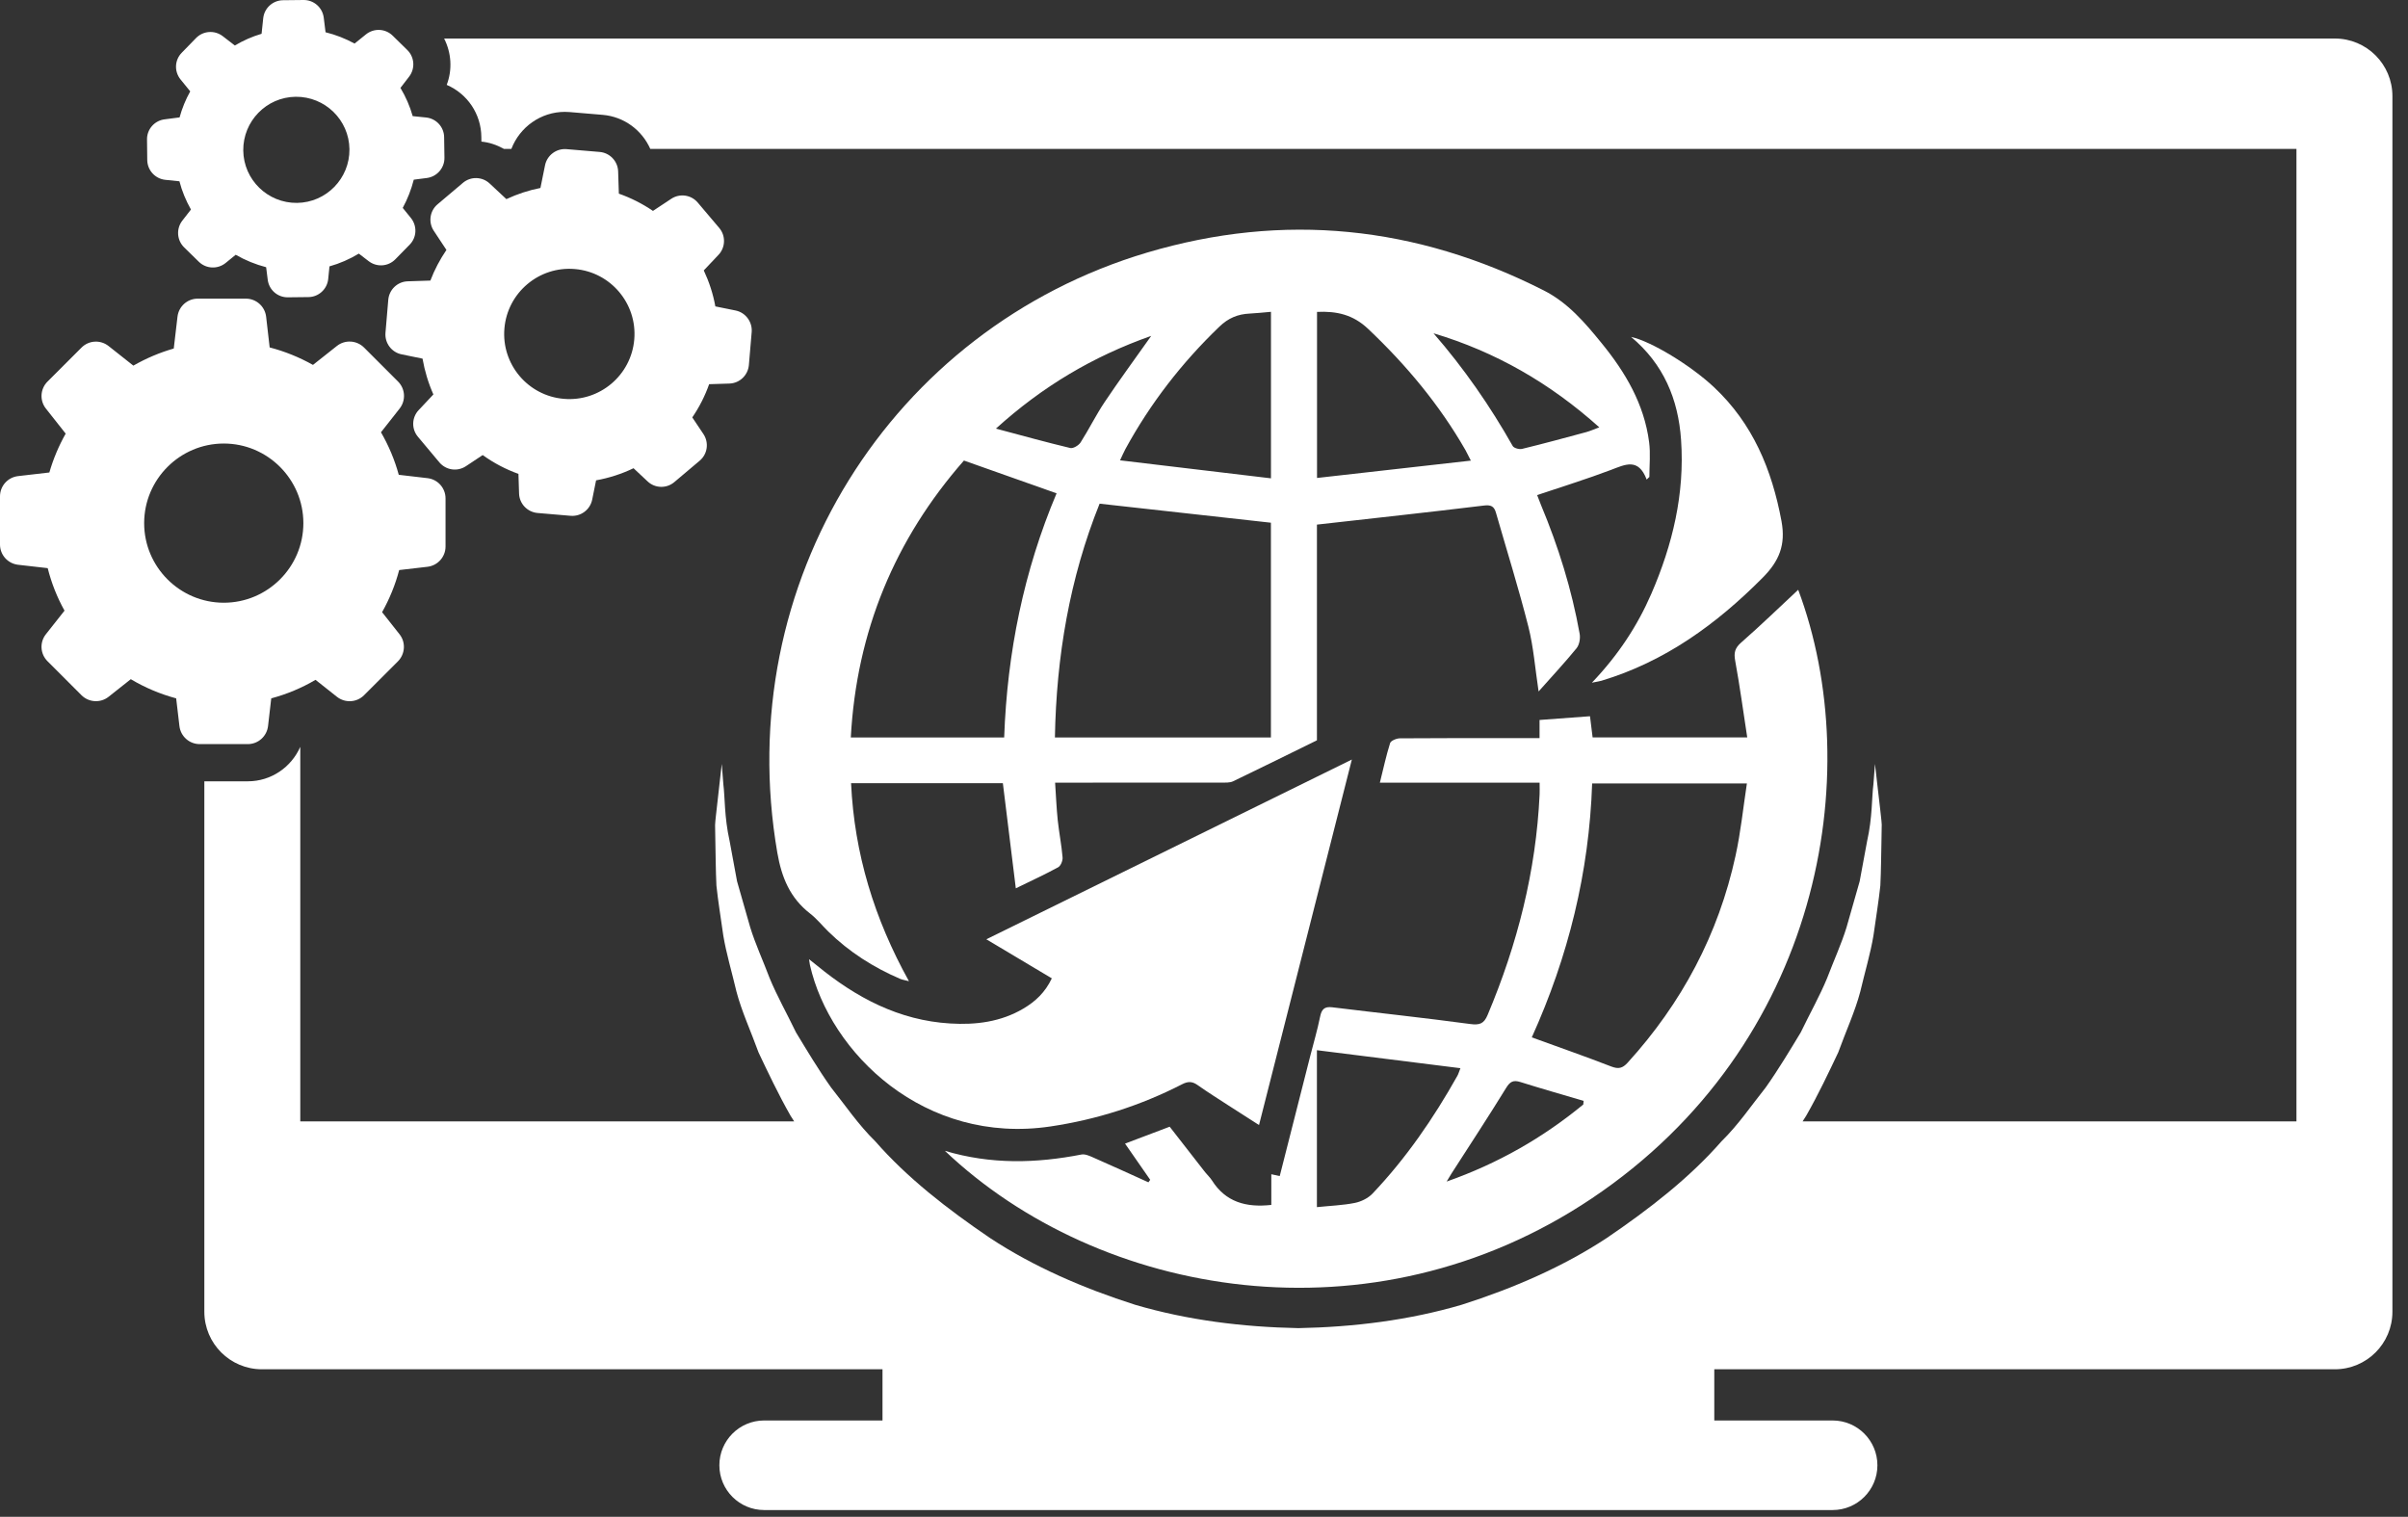
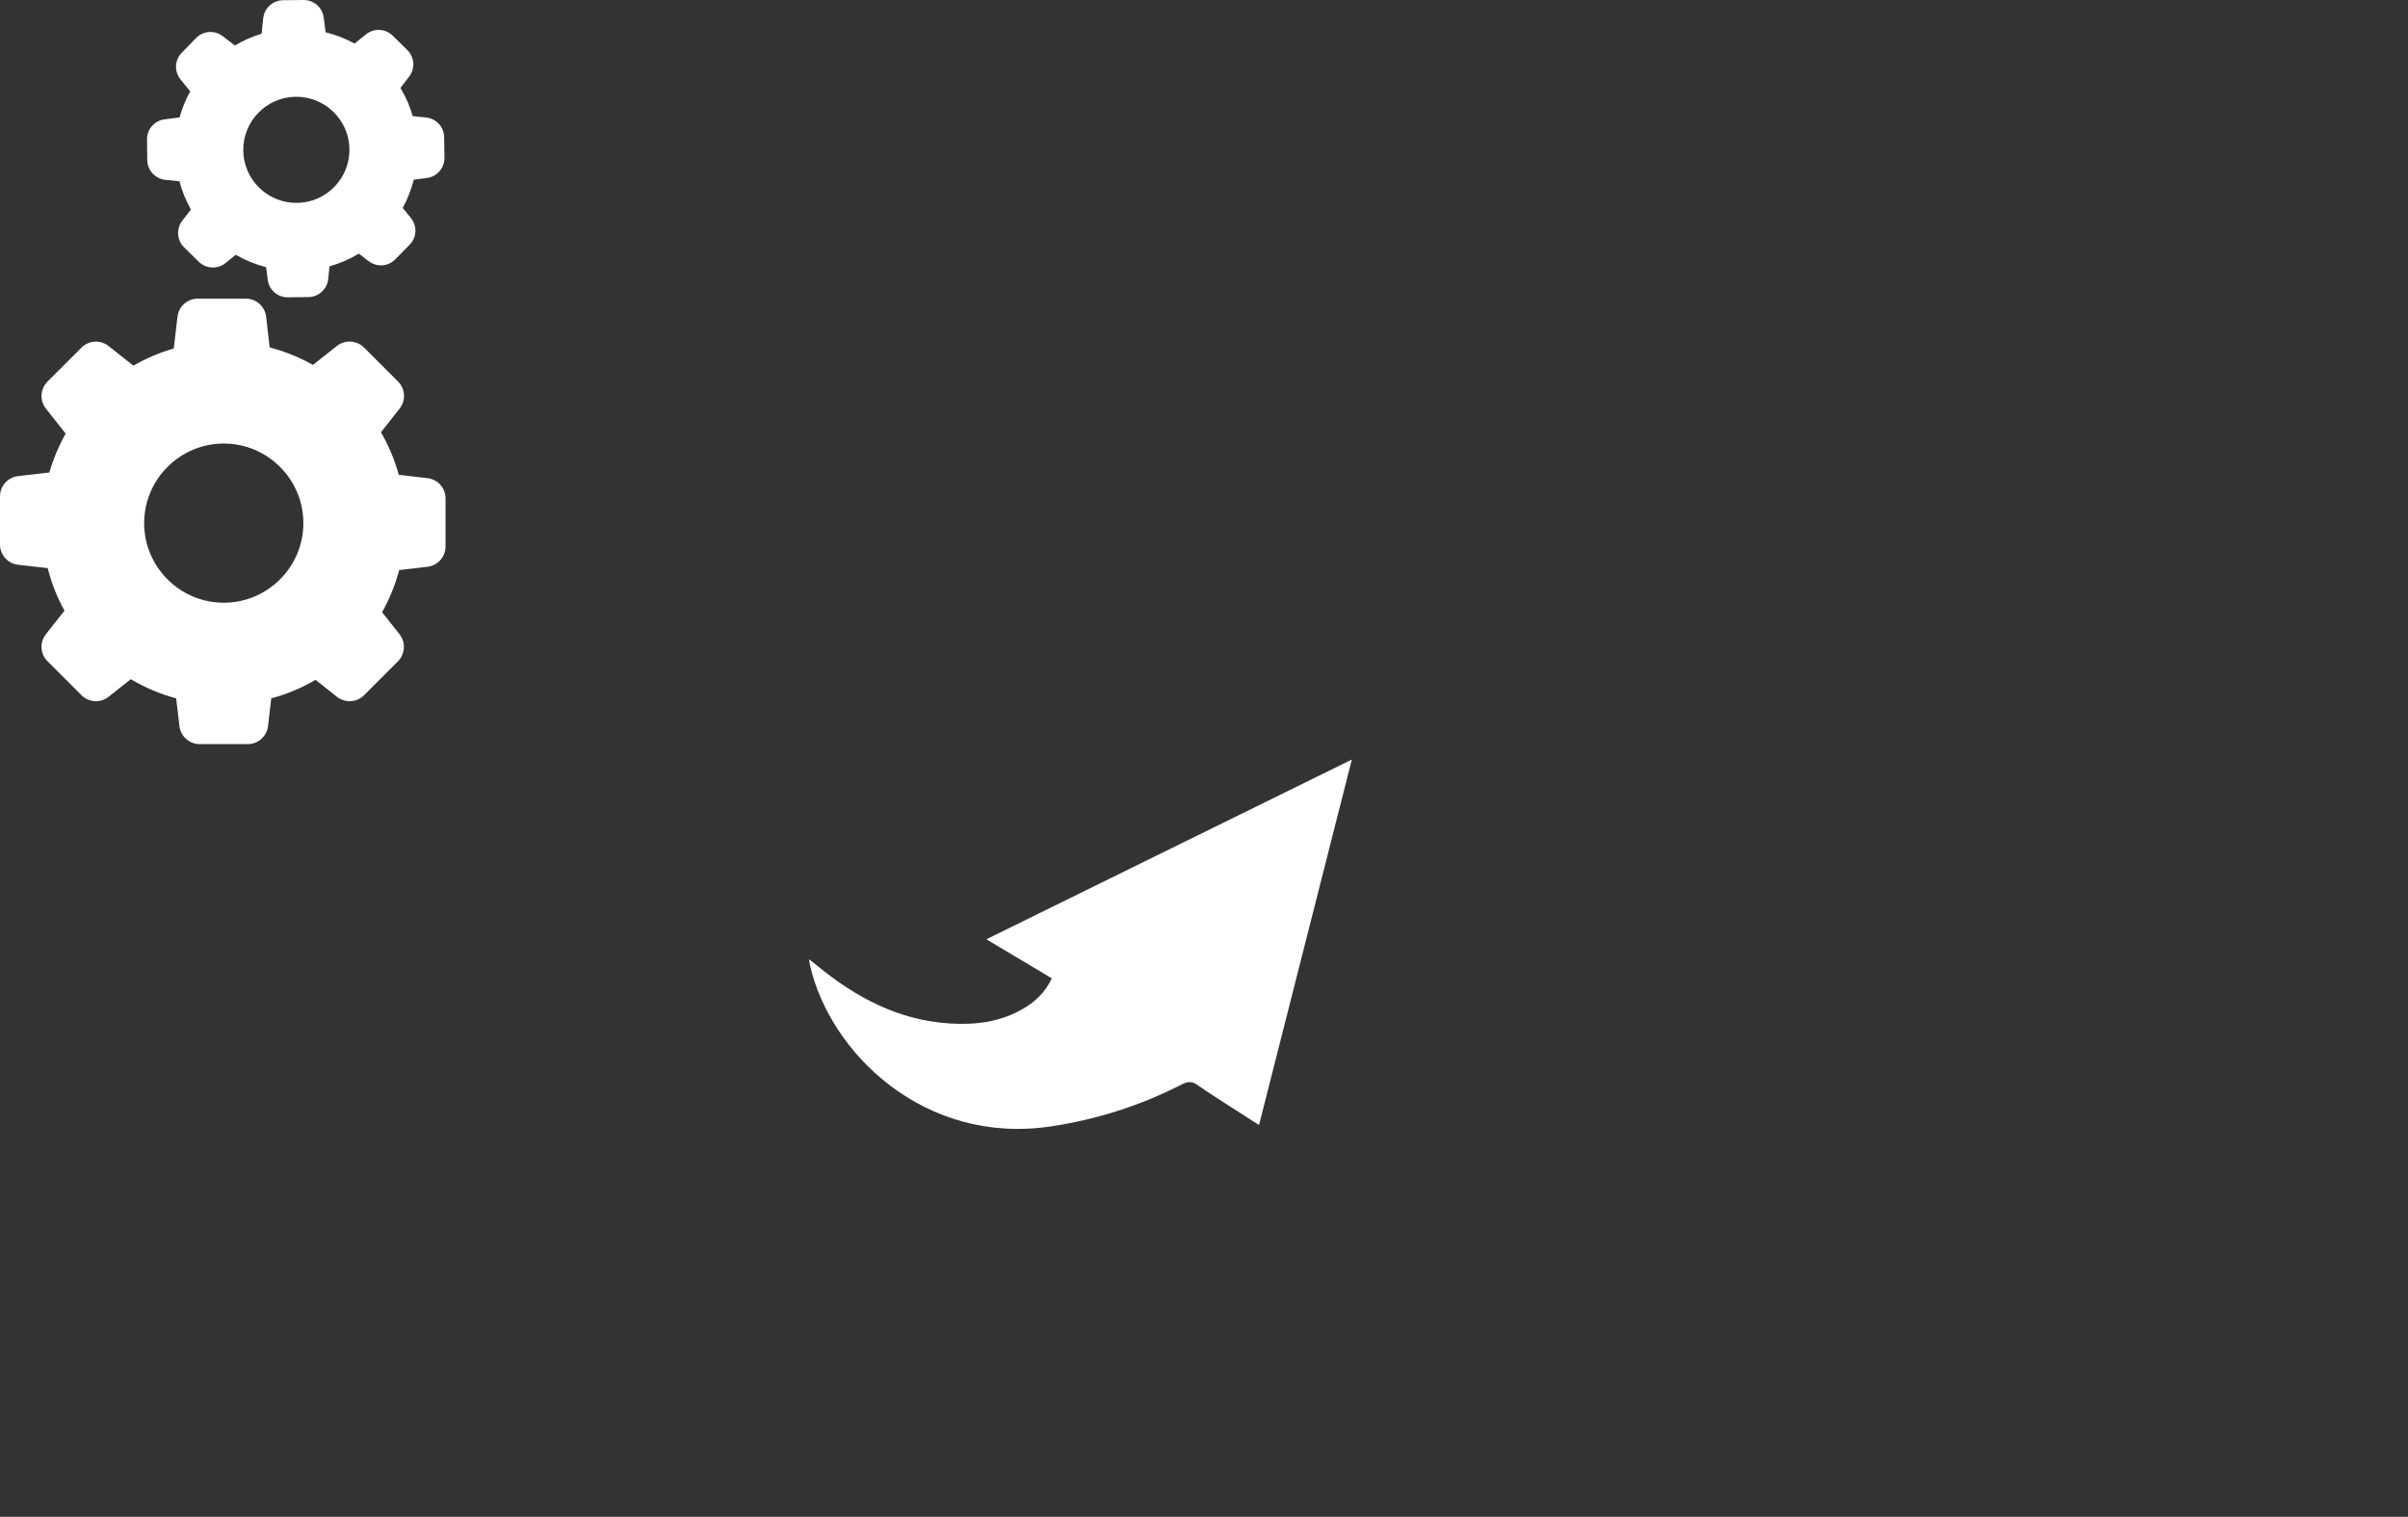
<svg xmlns="http://www.w3.org/2000/svg" width="100%" height="100%" viewBox="0 0 127 80" xml:space="preserve" style="fill-rule:evenodd;clip-rule:evenodd;stroke-linejoin:round;stroke-miterlimit:2;">
  <rect x="0" y="0" width="127" height="80" fill="#333333" stroke="none" />
  <g transform="matrix(1,0,0,1,11.803,31.604)">
    <path d="M0,-8.211C2.312,-8.211 4.197,-6.325 4.197,-4.012C4.197,-1.699 2.312,0.185 0,0.185C-2.315,0.185 -4.2,-1.699 -4.2,-4.012C-4.2,-6.325 -2.315,-8.211 0,-8.211M-2.639,-13.222C-3.382,-13.009 -4.095,-12.706 -4.77,-12.32L-6.075,-13.352C-6.504,-13.692 -7.118,-13.659 -7.503,-13.272L-9.299,-11.477C-9.683,-11.091 -9.721,-10.478 -9.378,-10.049L-8.339,-8.733C-8.705,-8.087 -8.993,-7.399 -9.2,-6.684L-10.85,-6.493C-11.397,-6.429 -11.803,-5.969 -11.803,-5.425L-11.803,-2.885C-11.803,-2.341 -11.397,-1.881 -10.85,-1.817L-9.287,-1.639C-9.09,-0.856 -8.794,-0.103 -8.4,0.603L-9.378,1.841C-9.721,2.27 -9.685,2.882 -9.299,3.269L-7.503,5.065C-7.118,5.447 -6.504,5.485 -6.075,5.145L-4.905,4.218C-4.157,4.664 -3.352,5.003 -2.512,5.229L-2.34,6.688C-2.277,7.233 -1.816,7.642 -1.272,7.642L1.267,7.642C1.811,7.642 2.271,7.233 2.334,6.688L2.503,5.229C3.326,5.009 4.108,4.682 4.838,4.252L5.965,5.145C6.395,5.485 7.008,5.452 7.396,5.065L9.187,3.274C9.567,2.887 9.608,2.274 9.266,1.845L8.349,0.684C8.74,-0.015 9.046,-0.759 9.25,-1.538L10.743,-1.711C11.287,-1.775 11.695,-2.235 11.695,-2.779L11.695,-5.318C11.695,-5.863 11.287,-6.323 10.743,-6.385L9.228,-6.562C9.015,-7.347 8.696,-8.1 8.29,-8.805L9.271,-10.052C9.611,-10.482 9.577,-11.094 9.189,-11.482L7.396,-13.275C7.008,-13.659 6.395,-13.697 5.965,-13.357L4.703,-12.358C3.983,-12.762 3.219,-13.072 2.419,-13.28L2.233,-14.9C2.169,-15.444 1.709,-15.853 1.165,-15.853L-1.375,-15.853C-1.918,-15.853 -2.379,-15.444 -2.442,-14.9L-2.639,-13.222Z" style="fill:white;fill-rule:nonzero;" />
  </g>
  <g transform="matrix(1,0,0,1,33.452,17.167)">
-     <path d="M0,0.735C-0.159,2.624 -1.824,4.031 -3.714,3.869C-5.603,3.714 -7.011,2.046 -6.849,0.158C-6.691,-1.73 -5.023,-3.14 -3.135,-2.977C-1.247,-2.821 0.161,-1.153 0,0.735M6.193,0.339C6.233,-0.195 5.868,-0.685 5.342,-0.791L4.276,-1.007C4.159,-1.663 3.949,-2.3 3.666,-2.905L4.445,-3.729C4.813,-4.121 4.831,-4.73 4.483,-5.142L3.349,-6.482C3.001,-6.894 2.401,-6.979 1.952,-6.683L0.986,-6.044C0.429,-6.422 -0.173,-6.729 -0.813,-6.953L-0.851,-8.129C-0.869,-8.669 -1.291,-9.107 -1.824,-9.153L-3.574,-9.301C-4.108,-9.345 -4.599,-8.979 -4.706,-8.451L-4.949,-7.253C-5.567,-7.132 -6.172,-6.933 -6.745,-6.665L-7.624,-7.486C-8.015,-7.855 -8.623,-7.873 -9.036,-7.524L-10.375,-6.392C-10.787,-6.044 -10.871,-5.444 -10.574,-4.994L-9.907,-3.985C-10.25,-3.479 -10.536,-2.939 -10.753,-2.369L-11.949,-2.33C-12.488,-2.314 -12.927,-1.892 -12.974,-1.357L-13.122,0.39C-13.165,0.926 -12.799,1.417 -12.271,1.522L-11.167,1.748C-11.054,2.399 -10.863,3.032 -10.595,3.637L-11.372,4.463C-11.74,4.854 -11.757,5.462 -11.407,5.873L-10.278,7.221C-9.928,7.634 -9.33,7.72 -8.878,7.421L-7.994,6.834C-7.414,7.252 -6.781,7.585 -6.109,7.827L-6.076,8.864C-6.058,9.404 -5.636,9.843 -5.099,9.889L-3.352,10.038C-2.815,10.08 -2.328,9.715 -2.22,9.187L-2.014,8.167C-1.329,8.043 -0.664,7.83 -0.039,7.528L0.702,8.222C1.091,8.592 1.701,8.609 2.112,8.26L3.454,7.128C3.865,6.78 3.949,6.175 3.646,5.724L3.06,4.848C3.431,4.304 3.73,3.716 3.949,3.096L5.018,3.063C5.559,3.045 5.996,2.624 6.044,2.089L6.193,0.339Z" style="fill:white;fill-rule:nonzero;" />
-   </g>
+     </g>
  <g transform="matrix(1,0,0,1,18.43,7.814)">
    <path d="M0,0.055C0.018,1.599 -1.224,2.87 -2.765,2.887C-4.31,2.905 -5.582,1.666 -5.6,0.123C-5.615,-1.421 -4.379,-2.693 -2.836,-2.71C-1.29,-2.727 -0.018,-1.489 0,0.055M5.01,0.506L4.994,-0.571C4.992,-1.111 4.581,-1.561 4.044,-1.617L3.336,-1.689C3.188,-2.212 2.971,-2.71 2.69,-3.178L3.145,-3.768C3.477,-4.198 3.436,-4.803 3.047,-5.181L2.279,-5.934C1.891,-6.313 1.288,-6.339 0.866,-5.997L0.271,-5.516C-0.215,-5.781 -0.723,-5.98 -1.26,-6.113L-1.356,-6.888C-1.426,-7.423 -1.885,-7.822 -2.425,-7.814L-3.503,-7.802C-4.042,-7.797 -4.494,-7.384 -4.548,-6.849L-4.634,-6.032C-5.127,-5.887 -5.6,-5.679 -6.044,-5.414L-6.678,-5.903C-7.108,-6.236 -7.713,-6.193 -8.091,-5.807L-8.842,-5.035C-9.223,-4.649 -9.249,-4.047 -8.909,-3.625L-8.397,-2.995C-8.64,-2.562 -8.827,-2.102 -8.959,-1.622L-9.752,-1.519C-10.286,-1.451 -10.687,-0.991 -10.676,-0.452L-10.664,0.623C-10.659,1.165 -10.247,1.615 -9.711,1.671L-8.967,1.747C-8.832,2.271 -8.623,2.768 -8.359,3.237L-8.814,3.823C-9.146,4.253 -9.103,4.857 -8.717,5.235L-7.943,5.992C-7.554,6.37 -6.952,6.396 -6.53,6.056L-5.999,5.623C-5.496,5.912 -4.957,6.133 -4.394,6.279L-4.31,6.94C-4.244,7.477 -3.784,7.877 -3.242,7.867L-2.167,7.855C-1.625,7.851 -1.175,7.438 -1.12,6.902L-1.053,6.235C-0.506,6.081 0.01,5.856 0.495,5.562L1.011,5.958C1.44,6.29 2.043,6.248 2.421,5.861L3.176,5.09C3.557,4.704 3.579,4.1 3.239,3.68L2.81,3.151C3.066,2.683 3.26,2.182 3.393,1.662L4.083,1.574C4.616,1.505 5.018,1.045 5.01,0.506" style="fill:white;fill-rule:nonzero;" />
  </g>
  <g transform="matrix(1,0,0,1,60.717,45.217)">
-     <path d="M0,-27.502C-3.077,-26.416 -5.729,-24.84 -8.191,-22.611C-6.773,-22.234 -5.527,-21.887 -4.271,-21.588C-4.117,-21.55 -3.829,-21.725 -3.727,-21.88C-3.283,-22.576 -2.917,-23.324 -2.458,-24.01C-1.687,-25.161 -0.864,-26.279 0,-27.502M14.888,-27.639C16.49,-25.795 17.869,-23.809 19.065,-21.693C19.13,-21.58 19.411,-21.506 19.56,-21.542C20.69,-21.816 21.812,-22.122 22.937,-22.425C23.144,-22.481 23.339,-22.57 23.632,-22.679C21.026,-25.014 18.161,-26.66 14.888,-27.639M6.315,-28.771C5.894,-28.734 5.54,-28.696 5.186,-28.678C4.564,-28.649 4.062,-28.44 3.593,-27.987C1.613,-26.084 -0.047,-23.943 -1.363,-21.531C-1.446,-21.38 -1.511,-21.22 -1.645,-20.938C1.072,-20.612 3.67,-20.305 6.315,-19.989L6.315,-28.771ZM8.744,-28.767L8.744,-20.008C11.461,-20.316 14.12,-20.614 16.858,-20.923C16.711,-21.209 16.648,-21.342 16.576,-21.472C15.197,-23.875 13.449,-25.969 11.436,-27.874C10.643,-28.623 9.786,-28.815 8.744,-28.767M-9.878,-20.927C-13.517,-16.777 -15.542,-11.923 -15.845,-6.32L-7.756,-6.32C-7.597,-10.806 -6.715,-15.119 -4.992,-19.198C-6.627,-19.776 -8.201,-20.335 -9.878,-20.927M6.312,-17.648C3.288,-17.983 0.308,-18.315 -2.723,-18.652C-4.301,-14.73 -5.004,-10.59 -5.08,-6.32L6.312,-6.32L6.312,-17.648ZM26.13,-19.924C25.691,-21.086 24.998,-20.718 24.244,-20.432C22.981,-19.953 21.688,-19.556 20.353,-19.105C20.418,-18.944 20.484,-18.757 20.56,-18.574C21.475,-16.384 22.178,-14.127 22.596,-11.786C22.638,-11.549 22.581,-11.21 22.432,-11.028C21.817,-10.273 21.149,-9.559 20.43,-8.748C20.246,-9.969 20.163,-11.093 19.89,-12.169C19.379,-14.184 18.756,-16.174 18.181,-18.174C18.083,-18.517 17.919,-18.601 17.532,-18.552C14.624,-18.198 11.709,-17.883 8.739,-17.548L8.739,-6.172C7.284,-5.456 5.804,-4.724 4.315,-4.008C4.141,-3.927 3.912,-3.942 3.708,-3.942C1.056,-3.938 -1.599,-3.938 -4.252,-3.938L-5.07,-3.938C-5.024,-3.246 -4.997,-2.598 -4.931,-1.956C-4.861,-1.3 -4.731,-0.654 -4.676,0.001C-4.66,0.172 -4.77,0.447 -4.907,0.524C-5.595,0.9 -6.312,1.229 -7.142,1.635C-7.373,-0.252 -7.597,-2.069 -7.825,-3.911L-15.831,-3.911C-15.657,-0.189 -14.607,3.235 -12.778,6.534C-12.982,6.479 -13.116,6.462 -13.236,6.413C-14.652,5.806 -15.929,4.993 -17.031,3.914C-17.354,3.599 -17.641,3.237 -17.995,2.963C-19.053,2.142 -19.495,1.059 -19.721,-0.246C-22.166,-14.457 -13.719,-27.88 -0.223,-31.894C6.982,-34.036 13.976,-33.309 20.695,-29.903C21.984,-29.25 22.876,-28.196 23.752,-27.12C25.004,-25.587 25.999,-23.908 26.258,-21.901C26.338,-21.299 26.272,-20.677 26.272,-20.063C26.223,-20.019 26.178,-19.972 26.13,-19.924" style="fill:white;" />
-   </g>
+     </g>
  <g transform="matrix(1,0,0,1,83.504,43.841)">
-     <path d="M0,14.412C0.004,14.349 0.01,14.283 0.017,14.222C-1.094,13.893 -2.212,13.575 -3.316,13.228C-3.683,13.115 -3.857,13.192 -4.069,13.538C-5.003,15.057 -5.983,16.548 -6.946,18.046C-7.019,18.157 -7.084,18.272 -7.207,18.477C-4.484,17.518 -2.131,16.165 0,14.412M-14.049,11.549L-14.049,19.826C-13.352,19.753 -12.69,19.731 -12.052,19.604C-11.717,19.537 -11.346,19.355 -11.113,19.109C-9.345,17.245 -7.899,15.141 -6.643,12.904C-6.591,12.813 -6.562,12.709 -6.48,12.498C-9.032,12.179 -11.52,11.869 -14.049,11.549M-2.716,10.872C-1.264,11.401 0.117,11.881 1.479,12.41C1.86,12.555 2.071,12.502 2.34,12.207C5.195,9.066 7.128,5.441 8.031,1.289C8.302,0.053 8.431,-1.218 8.629,-2.522L0.467,-2.522C0.31,2.169 -0.789,6.609 -2.716,10.872M-16.454,19.709L-16.454,18.091C-16.291,18.125 -16.169,18.152 -16.01,18.188C-15.475,16.074 -14.938,13.966 -14.401,11.857C-14.226,11.168 -14.021,10.479 -13.88,9.78C-13.802,9.391 -13.65,9.236 -13.244,9.285C-10.819,9.583 -8.391,9.84 -5.971,10.167C-5.469,10.235 -5.24,10.157 -5.044,9.686C-3.475,5.962 -2.492,2.104 -2.304,-1.94C-2.294,-2.122 -2.304,-2.308 -2.304,-2.56L-10.729,-2.56C-10.541,-3.312 -10.396,-3.991 -10.188,-4.65C-10.146,-4.777 -9.849,-4.9 -9.671,-4.9C-7.433,-4.918 -5.191,-4.912 -2.951,-4.912L-2.307,-4.912L-2.307,-5.868C-1.416,-5.934 -0.55,-5.998 0.354,-6.065C0.4,-5.669 0.447,-5.322 0.492,-4.948L8.647,-4.948C8.433,-6.334 8.254,-7.667 8.012,-8.988C7.934,-9.411 7.993,-9.659 8.327,-9.952C9.371,-10.866 10.369,-11.836 11.335,-12.735C14.964,-3.037 12.509,11.282 0.45,19.365C-11.163,27.147 -25.522,24.586 -33.67,16.856C-31.24,17.583 -28.858,17.517 -26.466,17.051C-26.273,17.014 -26.037,17.124 -25.841,17.21C-24.868,17.637 -23.903,18.079 -22.935,18.517C-22.904,18.473 -22.874,18.428 -22.841,18.385C-23.272,17.764 -23.703,17.144 -24.168,16.475C-23.36,16.17 -22.595,15.881 -21.814,15.584C-21.189,16.387 -20.568,17.186 -19.945,17.983C-19.829,18.129 -19.684,18.26 -19.584,18.417C-18.865,19.556 -17.787,19.857 -16.454,19.709" style="fill:white;" />
-   </g>
+     </g>
  <g transform="matrix(1,0,0,1,52.02,50.923)">
    <path d="M0,-1.383C6.416,-4.538 12.765,-7.662 19.278,-10.863C17.629,-4.373 16.018,1.977 14.382,8.414C13.815,8.051 13.302,7.726 12.792,7.395C12.241,7.036 11.68,6.687 11.144,6.307C10.863,6.109 10.643,6.101 10.33,6.261C8.14,7.384 5.828,8.124 3.388,8.488C-3.257,9.48 -8.249,4.623 -9.304,-0.028C-9.317,-0.098 -9.327,-0.17 -9.351,-0.332C-9.164,-0.185 -9.042,-0.088 -8.92,0.011C-6.87,1.693 -4.609,2.896 -1.905,3.058C-0.553,3.141 0.766,2.976 1.96,2.269C2.585,1.898 3.103,1.42 3.454,0.677C2.326,0.005 1.206,-0.662 0,-1.383" style="fill:white;" />
  </g>
  <g transform="matrix(1,0,0,1,83.958,17.77)">
-     <path d="M0,18.237C1.397,16.771 2.399,15.239 3.138,13.539C4.256,10.955 4.901,8.272 4.703,5.433C4.556,3.281 3.776,1.424 2.067,0C3.138,0.234 5.23,1.514 6.44,2.652C8.488,4.574 9.493,6.996 10,9.717C10.23,10.97 9.88,11.82 9.009,12.697C6.571,15.152 3.855,17.124 0.507,18.133C0.402,18.164 0.292,18.178 0,18.237" style="fill:white;" />
-   </g>
+     </g>
  <g transform="matrix(1,0,0,1,123.142,79.643)">
-     <path d="M0,-77.611L-99.718,-77.611C-99.334,-76.854 -99.275,-75.965 -99.582,-75.166C-98.501,-74.702 -97.761,-73.637 -97.755,-72.408L-97.752,-72.174C-97.331,-72.136 -96.931,-71.993 -96.563,-71.79L-96.172,-71.79C-95.729,-72.943 -94.617,-73.743 -93.351,-73.743L-93.105,-73.733L-91.349,-73.585C-90.218,-73.486 -89.282,-72.773 -88.845,-71.79L-2.025,-71.79L-2.025,-20.499L-28.071,-20.499C-28.009,-20.599 -27.943,-20.702 -27.88,-20.799C-27.238,-21.926 -26.703,-23.061 -26.194,-24.132C-25.786,-25.258 -25.307,-26.289 -25.031,-27.335C-24.782,-28.39 -24.49,-29.361 -24.334,-30.302C-24.2,-31.25 -24.057,-32.124 -23.971,-32.934C-23.931,-33.763 -23.93,-34.524 -23.914,-35.198C-23.908,-35.533 -23.904,-35.851 -23.898,-36.15C-23.914,-36.444 -23.958,-36.717 -23.981,-36.974C-24.041,-37.484 -24.09,-37.919 -24.131,-38.27C-24.21,-38.975 -24.254,-39.351 -24.254,-39.351C-24.254,-39.351 -24.282,-38.98 -24.336,-38.281C-24.427,-37.59 -24.384,-36.547 -24.67,-35.274C-24.787,-34.635 -24.918,-33.928 -25.061,-33.161C-25.274,-32.408 -25.508,-31.595 -25.756,-30.727C-26.021,-29.864 -26.424,-28.988 -26.782,-28.045C-27.167,-27.112 -27.691,-26.185 -28.17,-25.19C-28.742,-24.246 -29.334,-23.254 -30.019,-22.284C-30.763,-21.354 -31.449,-20.329 -32.354,-19.442C-34.019,-17.536 -36.136,-15.887 -38.399,-14.349C-40.697,-12.835 -43.319,-11.698 -46.058,-10.825C-48.825,-10.011 -51.743,-9.651 -54.664,-9.594C-57.628,-9.654 -60.496,-10.012 -63.271,-10.825C-66.01,-11.698 -68.632,-12.835 -70.93,-14.349C-73.194,-15.887 -75.31,-17.536 -76.974,-19.442C-77.88,-20.329 -78.566,-21.354 -79.309,-22.284C-79.995,-23.254 -80.586,-24.246 -81.159,-25.19C-81.638,-26.185 -82.162,-27.112 -82.547,-28.045C-82.903,-28.988 -83.308,-29.864 -83.573,-30.727C-83.821,-31.595 -84.054,-32.408 -84.269,-33.161C-84.411,-33.93 -84.542,-34.638 -84.66,-35.278C-84.945,-36.553 -84.903,-37.587 -84.992,-38.281C-85.047,-38.98 -85.076,-39.351 -85.076,-39.351C-85.076,-39.351 -85.118,-38.977 -85.198,-38.273C-85.239,-37.918 -85.288,-37.479 -85.345,-36.964C-85.37,-36.704 -85.414,-36.422 -85.428,-36.124C-85.423,-35.827 -85.418,-35.51 -85.412,-35.175C-85.396,-34.506 -85.396,-33.754 -85.357,-32.934C-85.272,-32.124 -85.128,-31.25 -84.995,-30.302C-84.839,-29.361 -84.546,-28.39 -84.298,-27.335C-84.022,-26.289 -83.542,-25.258 -83.135,-24.132C-82.626,-23.061 -82.091,-21.926 -81.449,-20.799C-81.386,-20.702 -81.32,-20.599 -81.257,-20.499L-107.305,-20.499L-107.305,-40.253C-107.78,-39.176 -108.844,-38.435 -110.072,-38.435L-112.365,-38.435L-112.365,-10.461C-112.365,-8.783 -111.005,-7.424 -109.329,-7.424L-76.598,-7.424L-76.598,-4.724L-82.84,-4.724C-84.144,-4.724 -85.202,-3.666 -85.202,-2.361C-85.202,-1.058 -84.144,0 -82.84,0L-26.489,0C-25.184,0 -24.126,-1.058 -24.126,-2.361C-24.126,-3.666 -25.184,-4.724 -26.489,-4.724L-32.729,-4.724L-32.729,-7.424L0,-7.424C1.678,-7.424 3.036,-8.783 3.036,-10.461L3.036,-74.573C3.036,-76.251 1.678,-77.611 0,-77.611" style="fill:white;fill-rule:nonzero;" />
-   </g>
+     </g>
</svg>